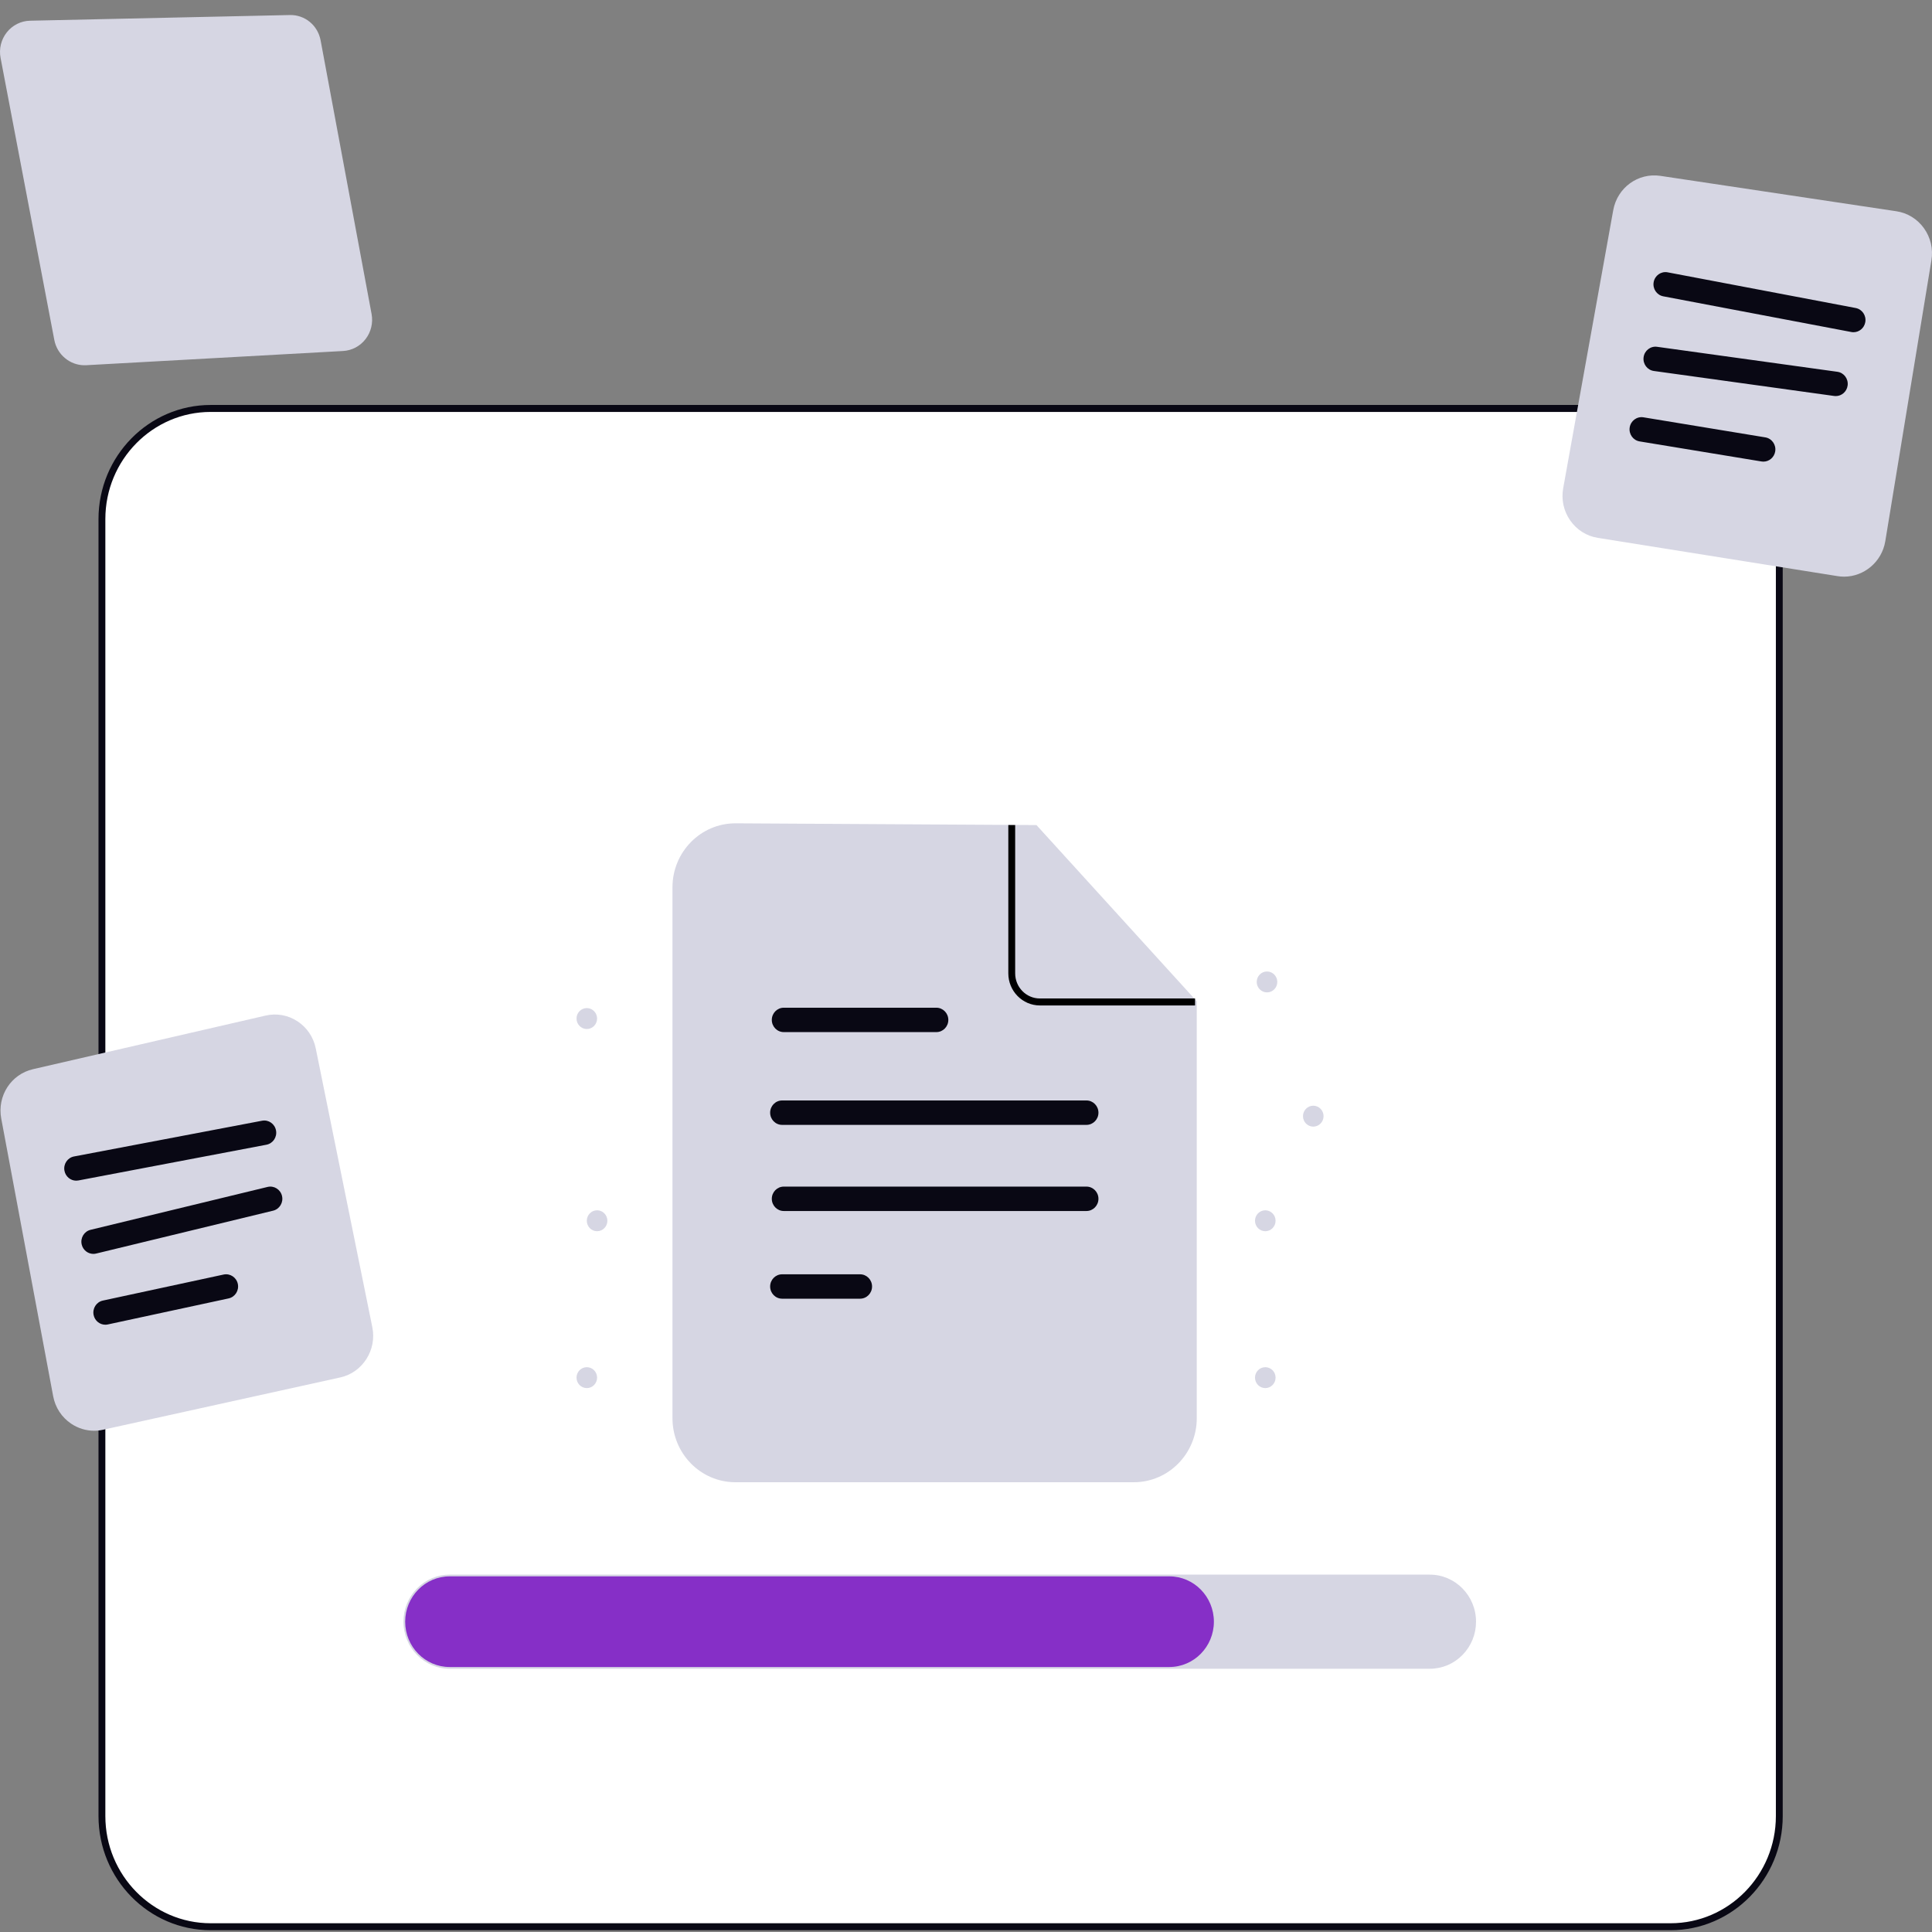
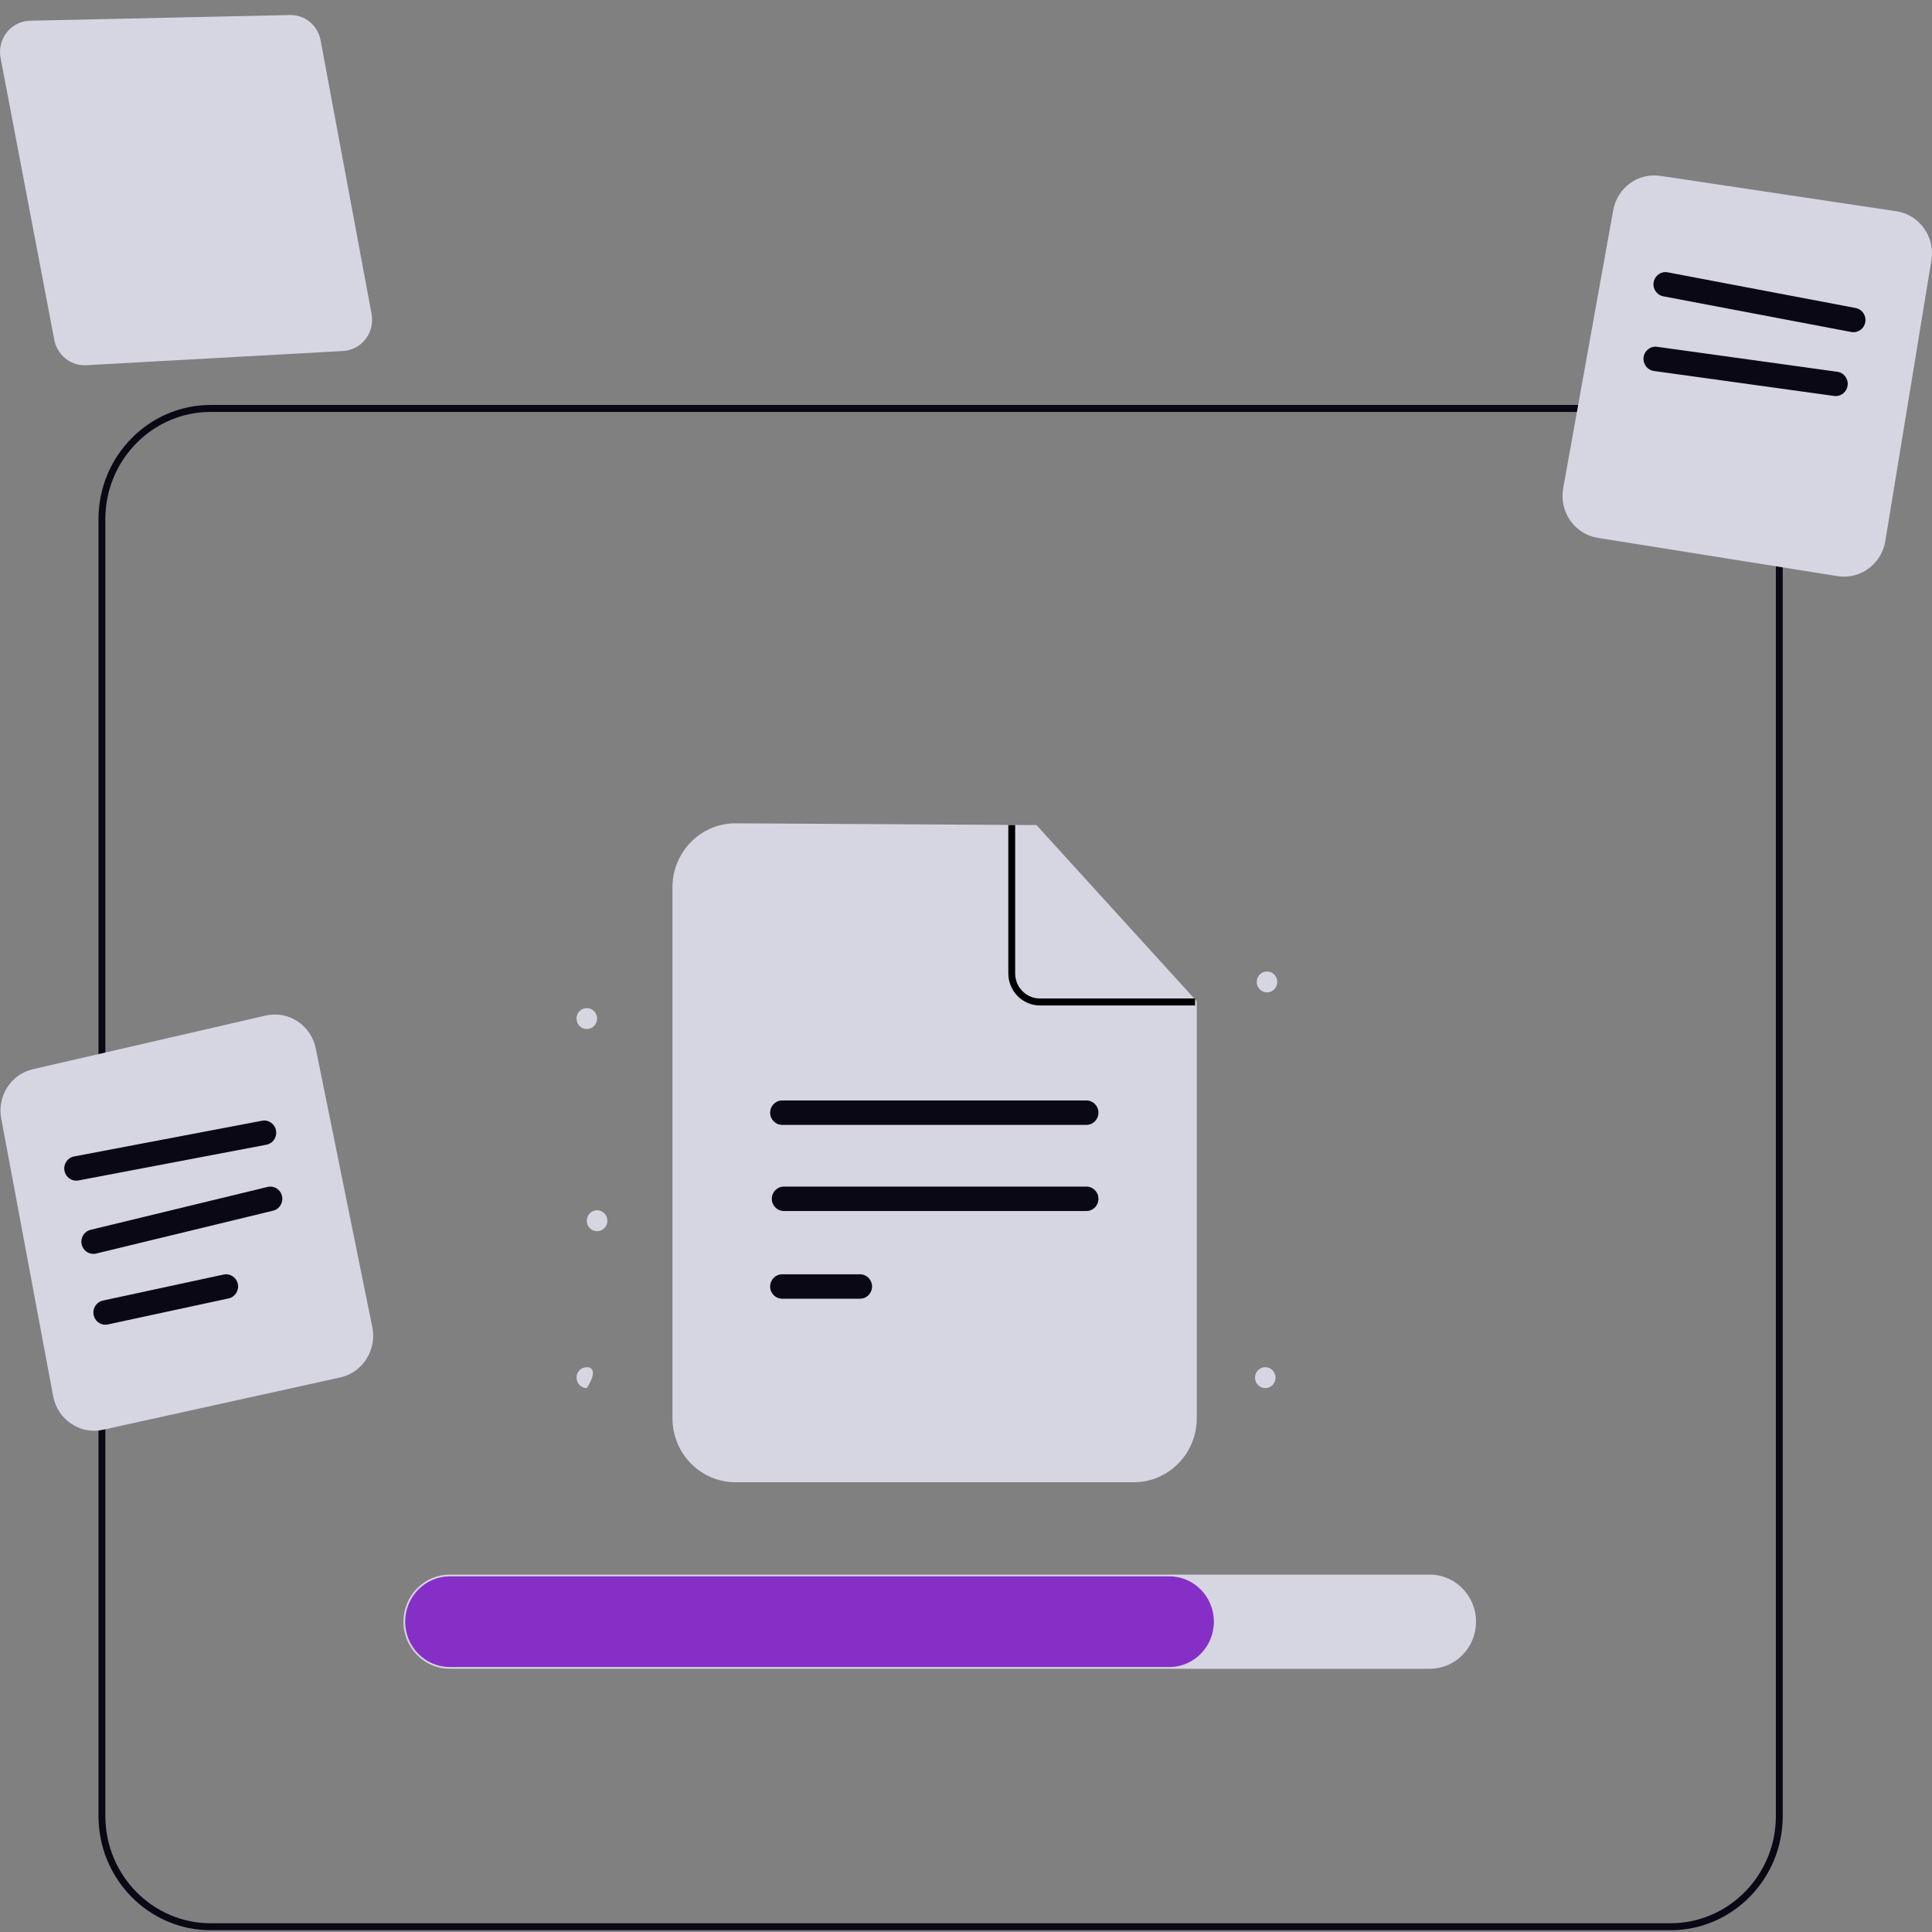
<svg xmlns="http://www.w3.org/2000/svg" width="115" height="115" viewBox="0 0 115 115" fill="none">
  <rect x="0" y="0" width="115" height="115" fill="#808080" stroke="none" />
  <g clip-path="url(#clip0_73_158)">
-     <path d="M99.437 114.686H12.54C8.971 114.686 6.067 111.732 6.067 108.1V30.898C6.067 27.267 8.971 24.312 12.54 24.312H99.437C103.007 24.312 105.911 27.267 105.911 30.898V108.1C105.911 111.732 103.007 114.686 99.437 114.686Z" fill="white" />
    <path d="M99.437 114.894H12.54C8.859 114.894 5.863 111.846 5.863 108.1V30.898C5.863 27.152 8.859 24.105 12.54 24.105H99.437C103.119 24.105 106.115 27.152 106.115 30.898V108.1C106.115 111.846 103.119 114.894 99.437 114.894ZM12.54 24.52C9.084 24.52 6.271 27.381 6.271 30.898V108.1C6.271 111.617 9.084 114.479 12.54 114.479H99.437C102.894 114.479 105.707 111.617 105.707 108.1V30.898C105.707 27.381 102.894 24.52 99.437 24.52H12.54Z" fill="#090814" />
    <path d="M85.105 99.331H26.769C25.251 99.331 24.016 98.074 24.016 96.529C24.016 95.781 24.302 95.078 24.823 94.549C25.341 94.019 26.033 93.728 26.769 93.728H85.105C86.623 93.728 87.859 94.984 87.859 96.529C87.859 97.277 87.572 97.98 87.052 98.51C86.534 99.039 85.842 99.331 85.105 99.331Z" fill="#D6D6E3" />
    <path d="M72.255 96.529C72.255 97.274 71.957 97.948 71.478 98.436C70.998 98.924 70.335 99.227 69.603 99.227H26.769C25.305 99.227 24.118 98.019 24.118 96.529C24.118 95.784 24.416 95.109 24.895 94.622C25.374 94.132 26.037 93.831 26.769 93.831H69.603C71.068 93.831 72.255 95.039 72.255 96.529Z" fill="#862FC7" />
    <path d="M67.491 88.228H43.773C41.708 88.228 40.028 86.519 40.028 84.418V52.816C40.028 50.716 41.708 49.007 43.773 49.007L61.694 49.111L71.236 59.6V84.418C71.236 86.519 69.556 88.228 67.491 88.228Z" fill="#D6D6E3" />
-     <path d="M55.734 61.435H46.654C46.26 61.435 45.941 61.11 45.941 60.709C45.941 60.308 46.26 59.983 46.654 59.983H55.734C56.128 59.983 56.448 60.308 56.448 60.709C56.448 61.11 56.128 61.435 55.734 61.435Z" fill="#090814" />
    <path d="M64.67 66.957H46.555C46.161 66.957 45.842 66.632 45.842 66.231C45.842 65.83 46.161 65.504 46.555 65.504H64.67C65.064 65.504 65.384 65.83 65.384 66.231C65.384 66.632 65.064 66.957 64.67 66.957Z" fill="#090814" />
    <path d="M64.67 72.084H46.654C46.26 72.084 45.941 71.758 45.941 71.357C45.941 70.956 46.26 70.631 46.654 70.631H64.67C65.064 70.631 65.384 70.956 65.384 71.357C65.384 71.758 65.064 72.084 64.67 72.084Z" fill="#090814" />
    <path d="M51.194 77.303H46.555C46.161 77.303 45.842 76.978 45.842 76.577C45.842 76.176 46.161 75.851 46.555 75.851H51.194C51.589 75.851 51.908 76.176 51.908 76.577C51.908 76.978 51.589 77.303 51.194 77.303Z" fill="#090814" />
    <path d="M71.134 59.848H61.897C60.861 59.848 60.019 58.991 60.019 57.938V49.111H60.427V57.938C60.427 58.763 61.086 59.433 61.897 59.433H71.134V59.848Z" fill="black" />
    <path d="M75.417 59.071C75.755 59.071 76.029 58.793 76.029 58.449C76.029 58.105 75.755 57.826 75.417 57.826C75.079 57.826 74.805 58.105 74.805 58.449C74.805 58.793 75.079 59.071 75.417 59.071Z" fill="#D6D6E3" />
-     <path d="M78.171 67.061C78.509 67.061 78.783 66.782 78.783 66.439C78.783 66.095 78.509 65.816 78.171 65.816C77.833 65.816 77.559 66.095 77.559 66.439C77.559 66.782 77.833 67.061 78.171 67.061Z" fill="#D6D6E3" />
    <path d="M34.929 61.251C35.267 61.251 35.541 60.972 35.541 60.628C35.541 60.284 35.267 60.005 34.929 60.005C34.591 60.005 34.317 60.284 34.317 60.628C34.317 60.972 34.591 61.251 34.929 61.251Z" fill="#D6D6E3" />
    <path d="M35.541 73.287C35.879 73.287 36.153 73.008 36.153 72.664C36.153 72.32 35.879 72.041 35.541 72.041C35.203 72.041 34.929 72.32 34.929 72.664C34.929 73.008 35.203 73.287 35.541 73.287Z" fill="#D6D6E3" />
-     <path d="M34.929 82.625C35.267 82.625 35.541 82.346 35.541 82.002C35.541 81.659 35.267 81.38 34.929 81.38C34.591 81.38 34.317 81.659 34.317 82.002C34.317 82.346 34.591 82.625 34.929 82.625Z" fill="#D6D6E3" />
+     <path d="M34.929 82.625C35.541 81.659 35.267 81.38 34.929 81.38C34.591 81.38 34.317 81.659 34.317 82.002C34.317 82.346 34.591 82.625 34.929 82.625Z" fill="#D6D6E3" />
    <path d="M75.315 82.625C75.653 82.625 75.927 82.346 75.927 82.002C75.927 81.659 75.653 81.38 75.315 81.38C74.977 81.38 74.703 81.659 74.703 82.002C74.703 82.346 74.977 82.625 75.315 82.625Z" fill="#D6D6E3" />
-     <path d="M75.315 73.287C75.653 73.287 75.927 73.008 75.927 72.664C75.927 72.32 75.653 72.041 75.315 72.041C74.977 72.041 74.703 72.32 74.703 72.664C74.703 73.008 74.977 73.287 75.315 73.287Z" fill="#D6D6E3" />
    <path d="M5.028 21.741C4.162 21.741 3.4 21.11 3.233 20.236L0.034 3.446C-0.069 2.906 0.066 2.352 0.406 1.924C0.745 1.497 1.249 1.245 1.789 1.233L17.25 0.895C18.153 0.874 18.919 1.511 19.085 2.408L22.118 18.69C22.216 19.217 22.086 19.761 21.761 20.183C21.436 20.605 20.947 20.864 20.421 20.893L5.127 21.739C5.094 21.74 5.061 21.741 5.028 21.741Z" fill="#D6D6E3" />
    <path d="M5.601 85.163C5.119 85.163 4.647 85.019 4.234 84.742C3.671 84.362 3.291 83.781 3.164 83.105L0.074 66.581C-0.177 65.234 0.654 63.943 1.968 63.641L15.81 60.451C16.467 60.3 17.14 60.42 17.706 60.791C18.272 61.162 18.659 61.735 18.795 62.406L22.163 79.006C22.437 80.359 21.581 81.697 20.255 81.99L6.133 85.104C5.956 85.143 5.778 85.163 5.601 85.163Z" fill="#D6D6E3" />
    <path d="M4.537 70.278C4.2 70.278 3.9 70.034 3.836 69.684C3.763 69.29 4.019 68.911 4.406 68.837L15.598 66.71C15.985 66.635 16.358 66.896 16.43 67.291C16.503 67.685 16.247 68.064 15.86 68.138L4.669 70.265C4.624 70.273 4.58 70.278 4.537 70.278Z" fill="#090814" />
    <path d="M5.557 74.636C5.234 74.636 4.941 74.411 4.863 74.078C4.772 73.687 5.008 73.296 5.392 73.203L15.927 70.651C16.31 70.558 16.695 70.799 16.787 71.189C16.878 71.579 16.641 71.971 16.257 72.064L5.723 74.616C5.667 74.629 5.612 74.636 5.557 74.636Z" fill="#090814" />
    <path d="M6.27 78.852C5.94 78.852 5.644 78.618 5.573 78.276C5.491 77.883 5.738 77.498 6.123 77.415L13.31 75.866C13.698 75.784 14.075 76.034 14.157 76.426C14.238 76.819 13.992 77.204 13.606 77.287L6.419 78.836C6.369 78.847 6.319 78.852 6.27 78.852Z" fill="#090814" />
    <path d="M109.766 34.325C109.639 34.325 109.511 34.315 109.382 34.294L95.108 32.016C94.44 31.909 93.857 31.541 93.465 30.98C93.074 30.419 92.926 29.737 93.047 29.061L96.025 12.515C96.268 11.168 97.501 10.271 98.834 10.468L112.876 12.574C113.542 12.674 114.127 13.034 114.523 13.587C114.919 14.141 115.076 14.818 114.965 15.493L112.22 32.212C112.018 33.443 110.958 34.325 109.766 34.325Z" fill="#D6D6E3" />
    <path d="M110.327 19.775C110.284 19.775 110.24 19.771 110.196 19.762L99.004 17.638C98.616 17.564 98.36 17.185 98.433 16.791C98.505 16.397 98.877 16.135 99.265 16.21L110.457 18.334C110.845 18.408 111.101 18.787 111.028 19.181C110.964 19.531 110.664 19.775 110.327 19.775Z" fill="#090814" />
    <path d="M109.272 23.576C109.239 23.576 109.207 23.574 109.174 23.569L98.444 22.082C98.053 22.028 97.78 21.662 97.833 21.265C97.886 20.867 98.247 20.588 98.637 20.643L109.367 22.13C109.758 22.184 110.031 22.55 109.978 22.947C109.929 23.312 109.623 23.576 109.272 23.576Z" fill="#090814" />
-     <path d="M104.964 27.478C104.926 27.478 104.888 27.475 104.849 27.468L97.597 26.274C97.207 26.21 96.943 25.837 97.006 25.441C97.069 25.045 97.433 24.777 97.825 24.84L105.077 26.034C105.467 26.098 105.731 26.471 105.668 26.867C105.611 27.224 105.308 27.478 104.964 27.478Z" fill="#090814" />
  </g>
  <defs>
    <clipPath id="clip0_73_158">
      <rect width="115" height="114" fill="white" transform="translate(0 0.894)" />
    </clipPath>
  </defs>
</svg>